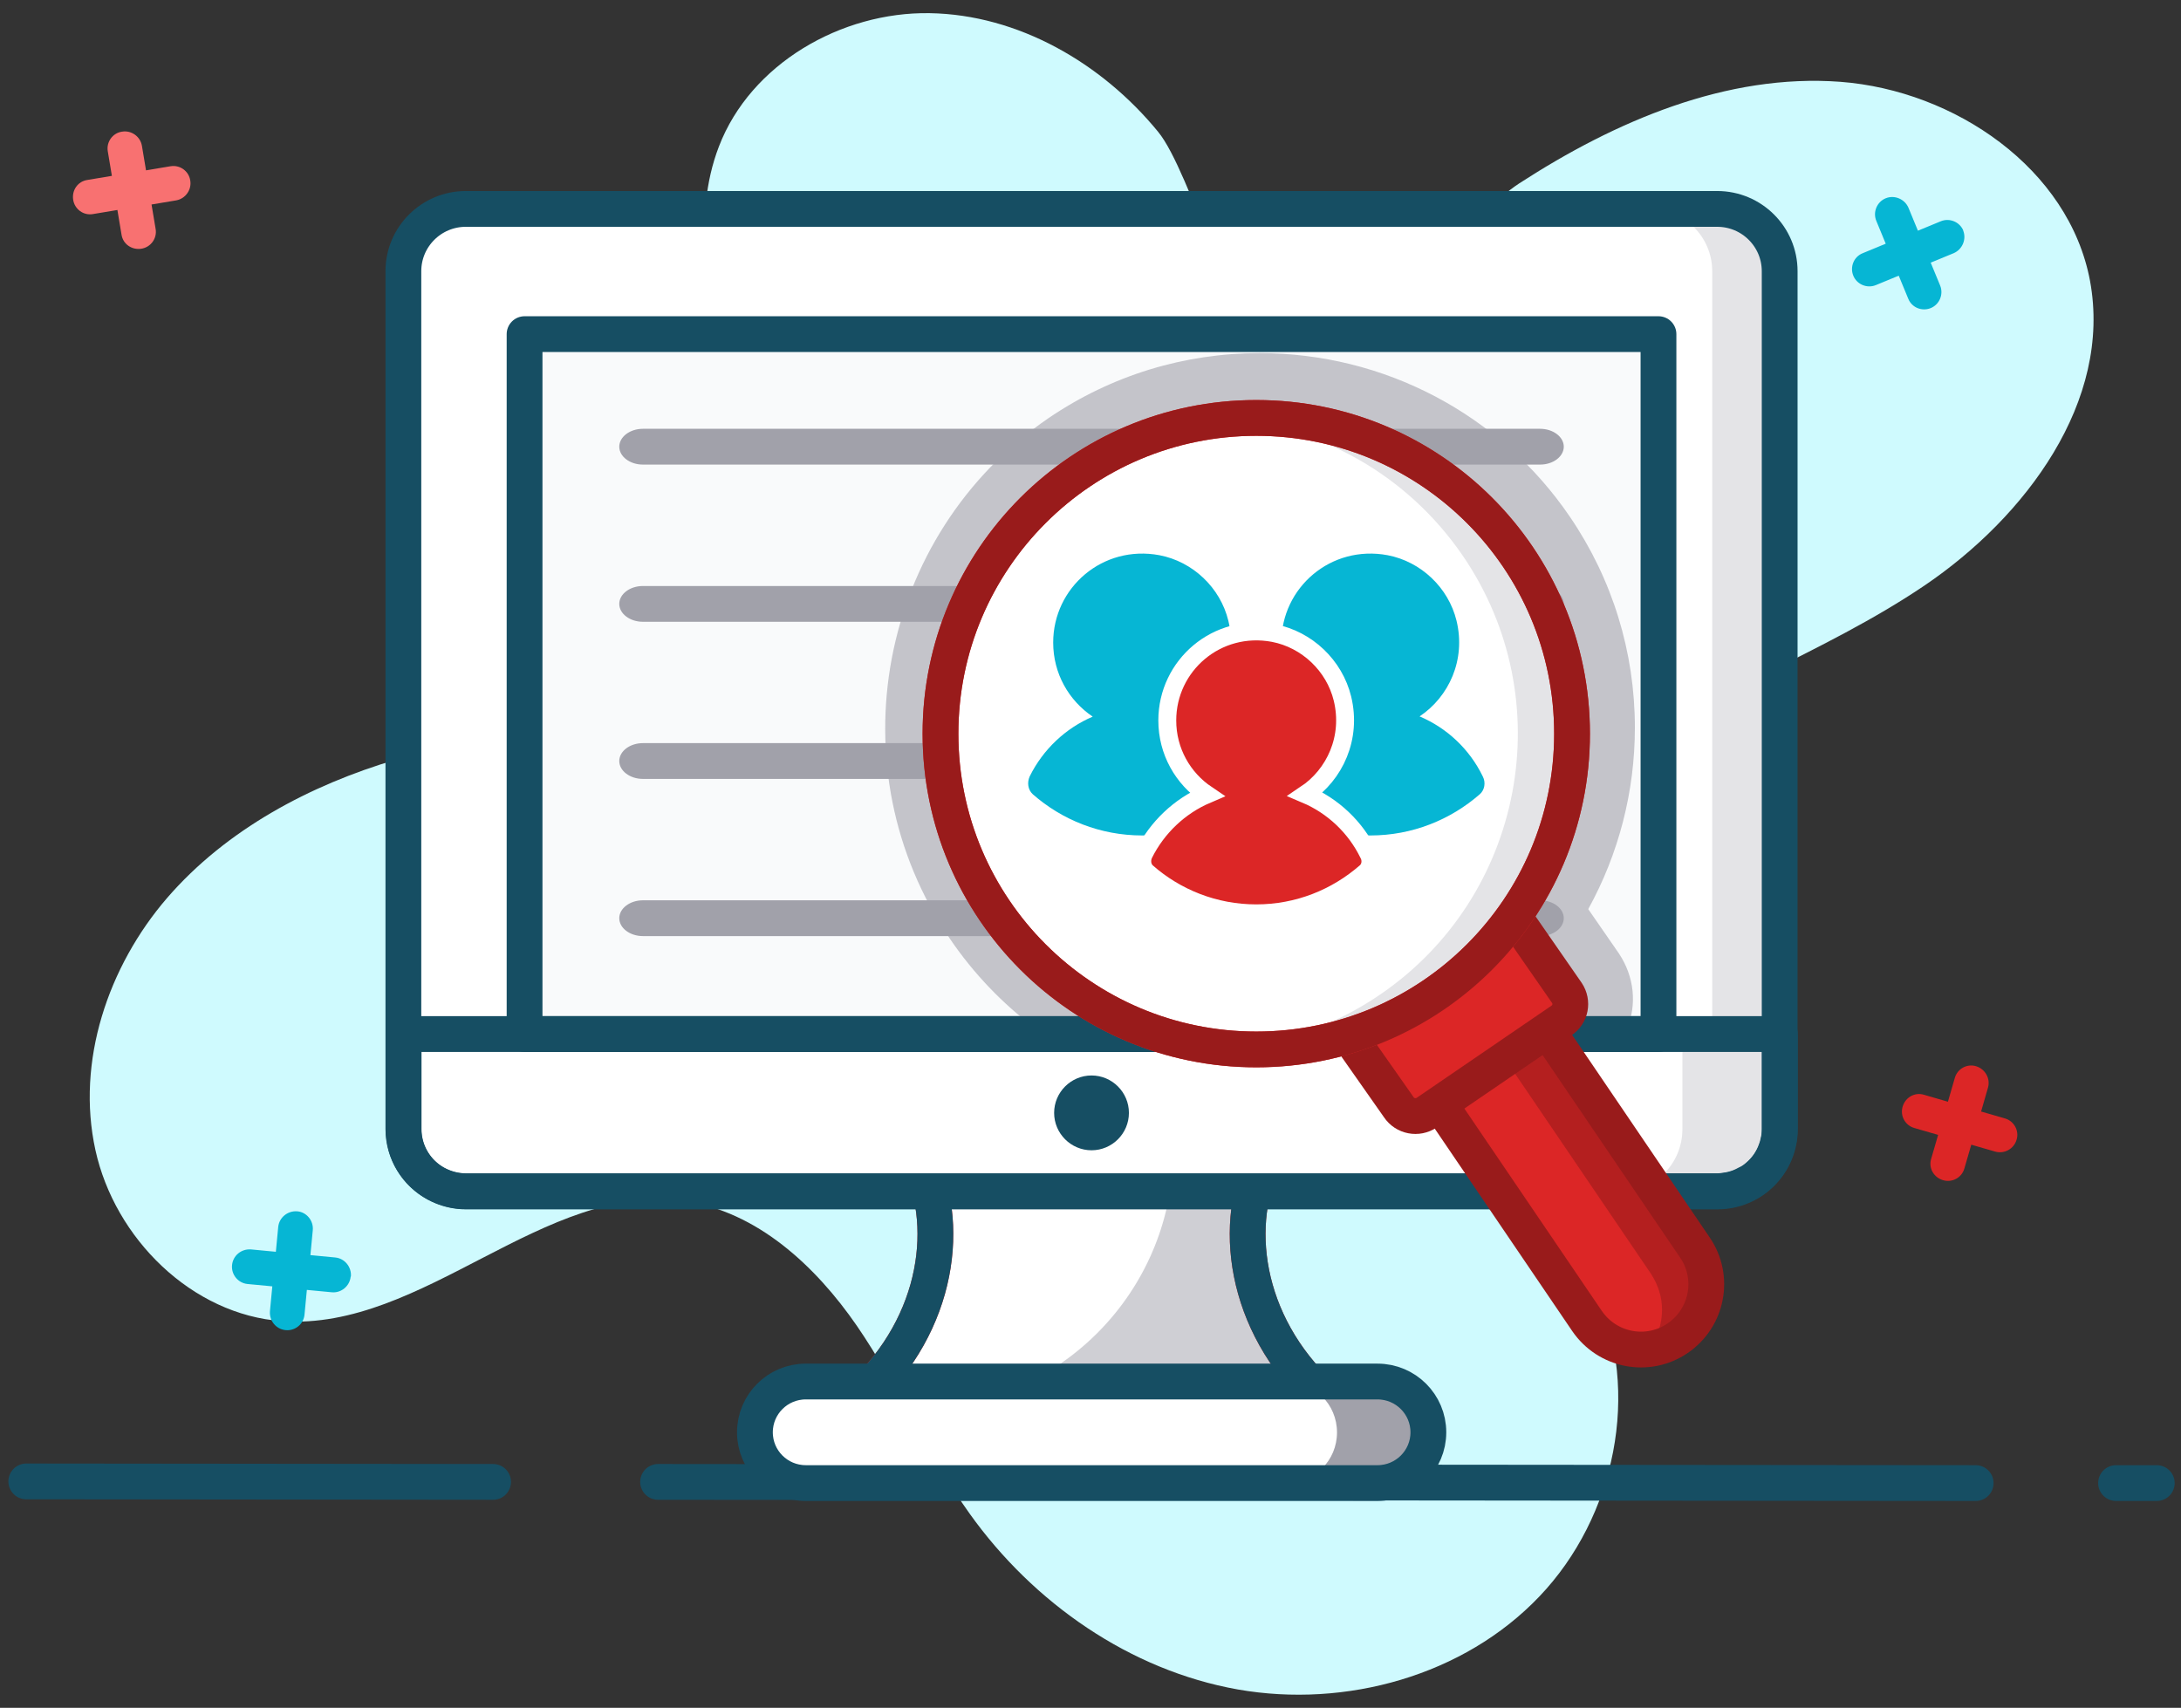
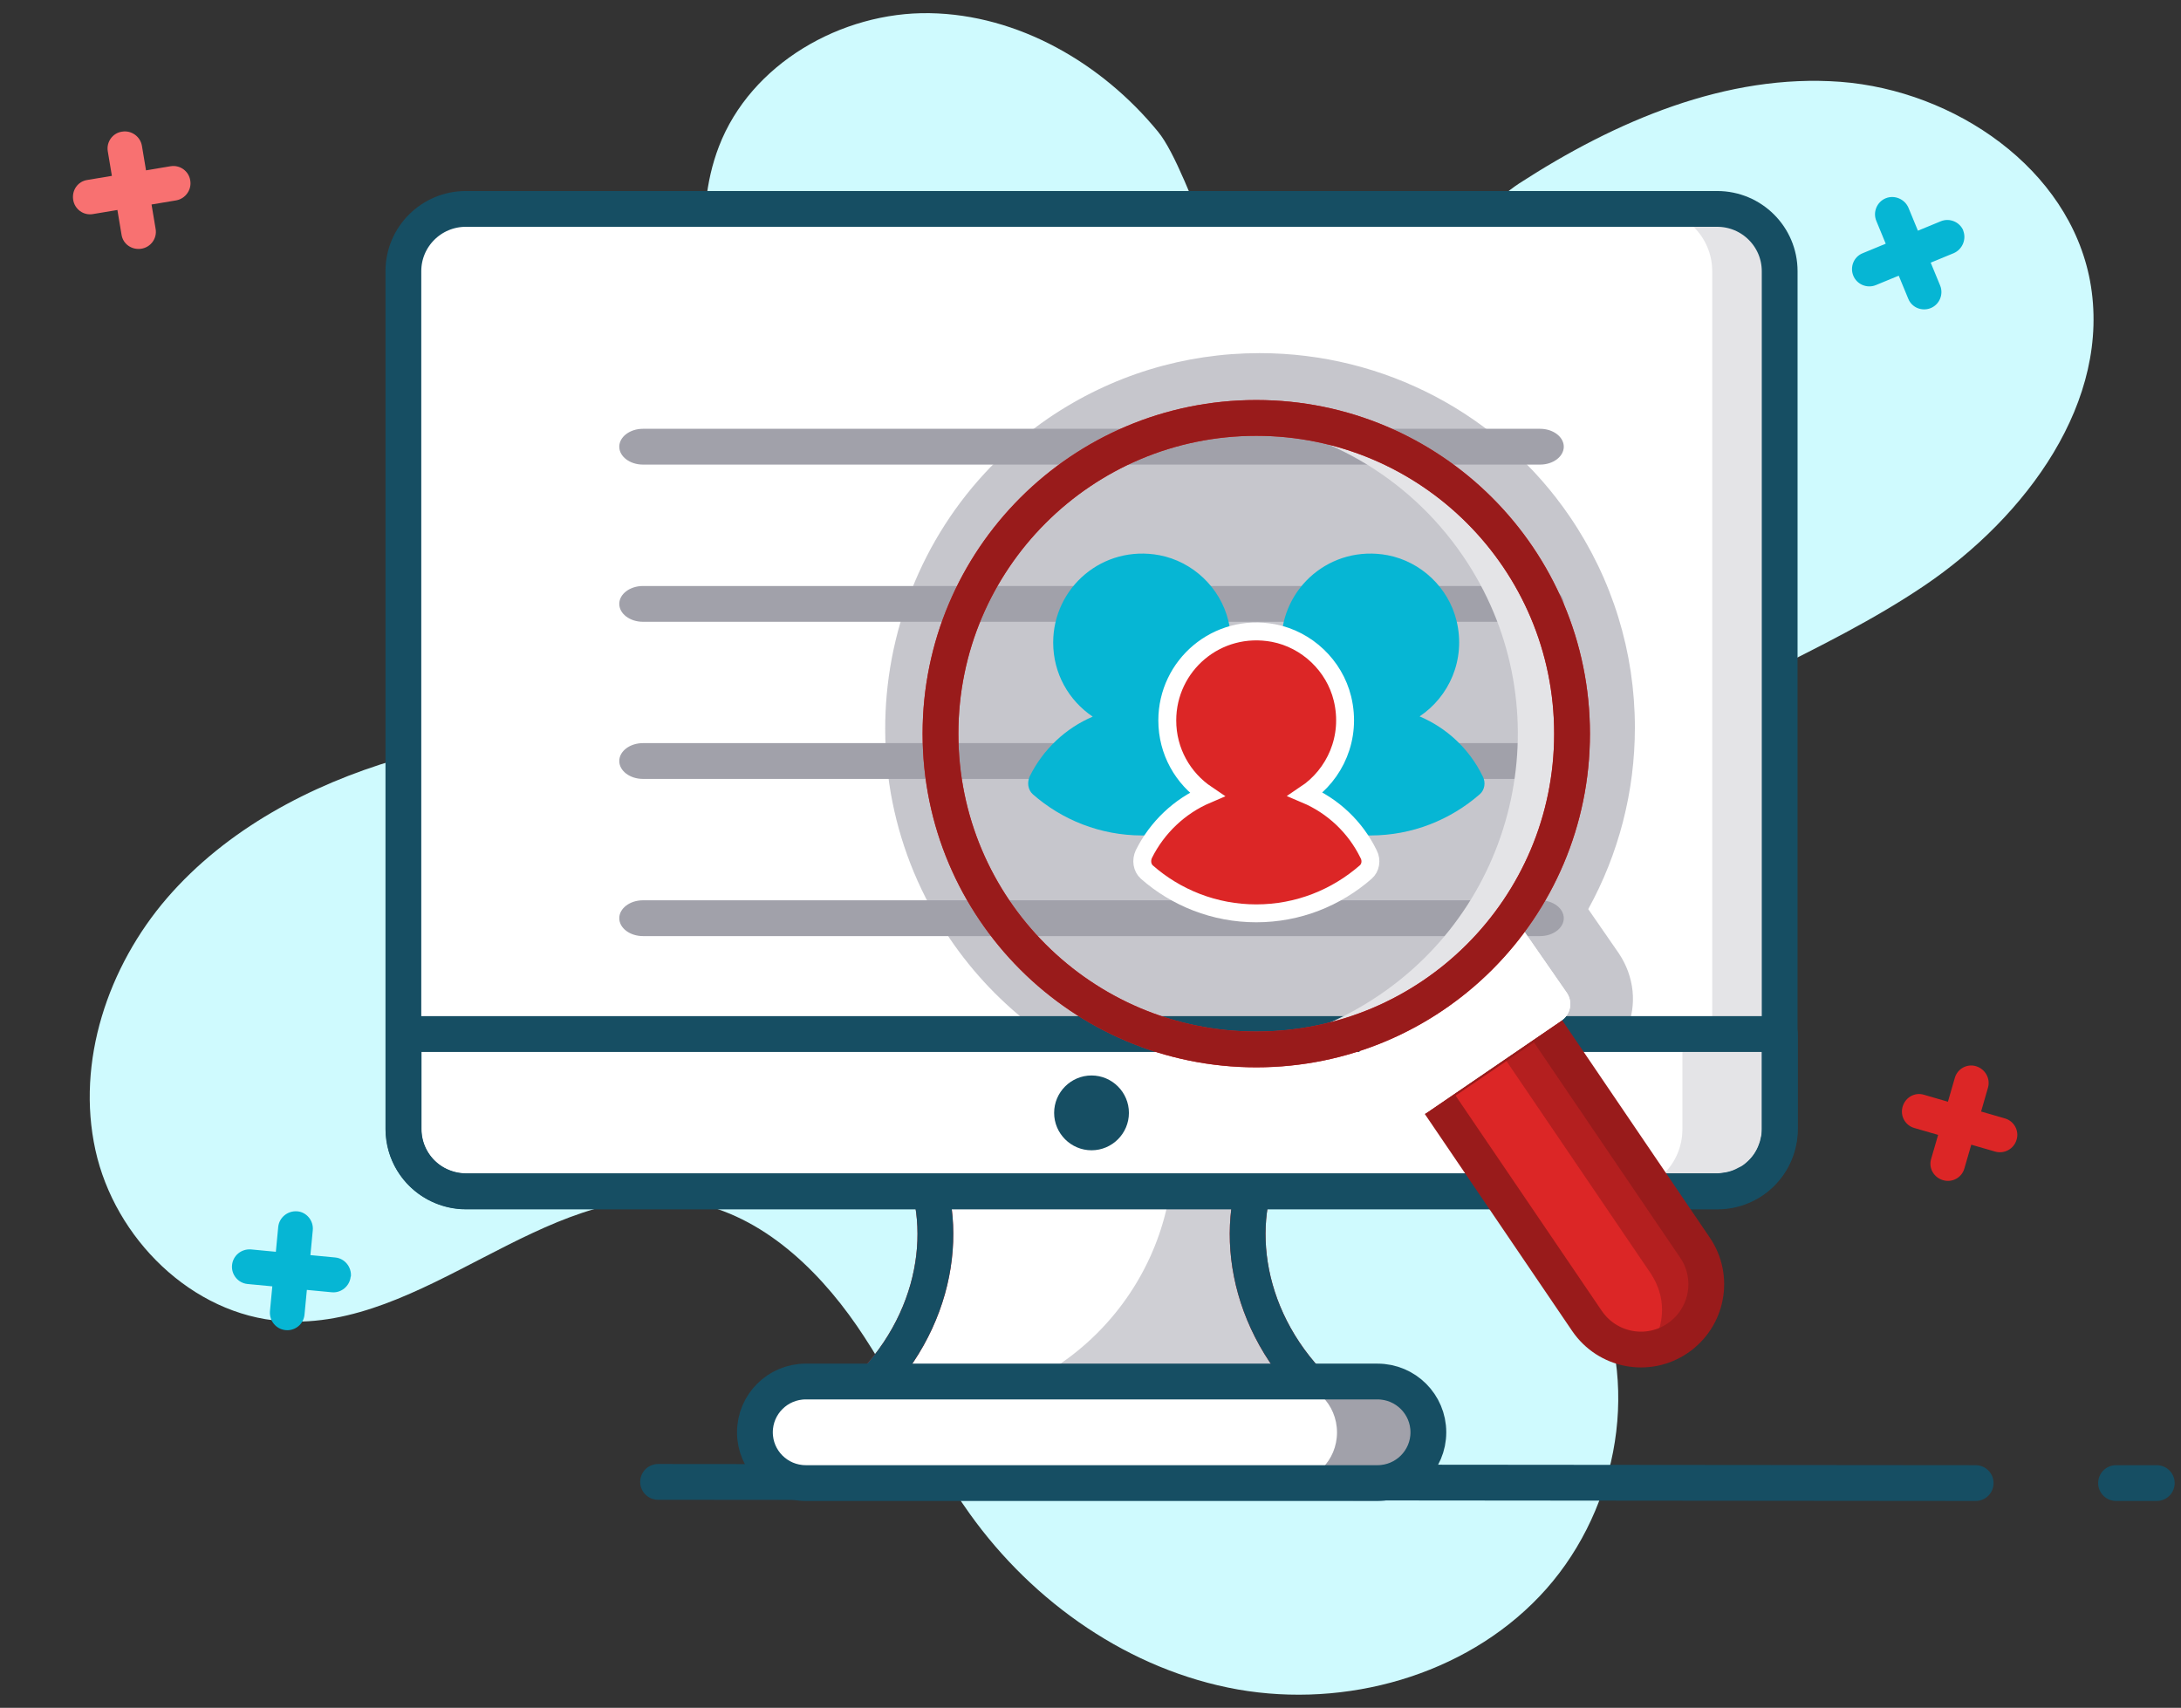
<svg xmlns="http://www.w3.org/2000/svg" fill="none" height="65" viewBox="0 0 83 65" width="83">
  <rect x="0" y="0" width="83" height="65" fill="#333333" stroke="none" />
  <path d="M73.24 22.284C69.376 24.896 64.835 26.41 61.079 29.167C57.331 31.932 54.367 36.68 55.755 41.13C56.692 44.157 59.403 46.292 60.727 49.175C62.466 52.959 61.466 57.742 58.583 60.76C55.71 63.778 51.214 65.021 47.106 64.3C42.998 63.571 39.323 61.003 36.9 57.607C35.278 55.346 34.188 52.76 32.611 50.463C31.035 48.175 28.801 46.103 26.053 45.716C20.693 44.95 16.135 50.661 10.738 50.283C7.297 50.04 4.369 47.13 3.631 43.77C2.892 40.401 4.108 36.788 6.36 34.175C8.612 31.572 11.793 29.878 15.09 28.905C17.36 28.239 19.702 27.869 21.909 27.059C24.125 26.248 26.269 24.887 27.36 22.806C30.071 17.627 25.26 11.032 27.36 5.573C28.567 2.429 32.017 0.447 35.377 0.501C38.746 0.555 41.935 2.402 44.071 5.014C45.332 6.537 46.98 12.888 48.494 13.356C50.269 13.906 56.169 8.05 57.818 6.978C61.475 4.609 65.709 2.789 70.043 3.114C74.385 3.447 78.736 6.411 79.538 10.69C80.384 15.266 77.096 19.672 73.24 22.284Z" fill="#CFFAFE" />
  <path d="M76.742 43.379C76.643 43.726 76.274 43.928 75.928 43.829L75.019 43.566L74.755 44.475C74.656 44.822 74.288 45.024 73.935 44.914C73.582 44.804 73.386 44.446 73.493 44.102L73.757 43.193L72.848 42.93C72.501 42.831 72.299 42.462 72.409 42.109C72.519 41.756 72.876 41.56 73.221 41.667L74.13 41.931L74.393 41.022C74.492 40.675 74.861 40.473 75.205 40.581C75.549 40.688 75.754 41.048 75.655 41.395L75.392 42.304L76.301 42.567C76.647 42.666 76.85 43.035 76.742 43.379Z" fill="#DC2626" />
  <path d="M7.24 6.869C7.301 7.224 7.056 7.566 6.7 7.627L5.767 7.783L5.923 8.716C5.984 9.071 5.739 9.413 5.373 9.467C5.007 9.52 4.676 9.283 4.624 8.926L4.468 7.992L3.534 8.148C3.179 8.209 2.837 7.964 2.784 7.598C2.73 7.232 2.968 6.901 3.325 6.849L4.258 6.693L4.102 5.76C4.041 5.404 4.286 5.062 4.643 5.011C4.999 4.95 5.341 5.195 5.401 5.55L5.557 6.483L6.491 6.327C6.846 6.267 7.188 6.512 7.24 6.869Z" fill="#F87171" />
  <path d="M74.709 8.771C74.844 9.104 74.682 9.492 74.349 9.636L73.475 9.996L73.835 10.87C73.97 11.203 73.808 11.591 73.475 11.726C73.141 11.861 72.754 11.708 72.619 11.366L72.258 10.492L71.385 10.852C71.051 10.987 70.664 10.825 70.529 10.492C70.394 10.158 70.547 9.771 70.889 9.636L71.763 9.275L71.403 8.402C71.268 8.068 71.43 7.681 71.763 7.546C72.096 7.411 72.484 7.573 72.628 7.906L72.988 8.78L73.862 8.42C74.195 8.285 74.583 8.447 74.718 8.78L74.709 8.771Z" fill="#06B6D4" />
-   <path d="M18.765 56.4L1 56.382" stroke="#164E63" stroke-linecap="round" stroke-linejoin="round" stroke-width="1.362" />
  <path d="M75.186 56.445L44.521 56.418L34.891 56.409L25.044 56.4" stroke="#164E63" stroke-linecap="round" stroke-linejoin="round" stroke-width="1.362" />
  <path d="M82.078 56.445H80.528" stroke="#164E63" stroke-linecap="round" stroke-linejoin="round" stroke-width="1.362" />
  <path d="M47.953 44.455H35.125C36.215 47.148 35.494 50.995 32.188 53.625H50.89C47.584 50.995 46.863 47.148 47.953 44.455Z" fill="white" />
  <path d="M50.89 53.625H34.782C39.998 53.625 44.269 49.58 44.629 44.445H47.953C46.863 47.139 47.575 50.995 50.881 53.625H50.89Z" fill="#A1A1AA" opacity="0.5" />
  <path d="M52.421 52.58H30.665C29.596 52.58 28.729 53.445 28.729 54.513C28.729 55.58 29.596 56.445 30.665 56.445H52.421C53.491 56.445 54.358 55.58 54.358 54.513C54.358 53.445 53.491 52.58 52.421 52.58Z" fill="white" />
  <path d="M52.421 52.58H30.665C29.596 52.58 28.729 53.445 28.729 54.513C28.729 55.58 29.596 56.445 30.665 56.445H52.421C53.491 56.445 54.358 55.58 54.358 54.513C54.358 53.445 53.491 52.58 52.421 52.58Z" fill="white" />
  <path d="M52.421 52.58H30.665C29.596 52.58 28.729 53.445 28.729 54.513C28.729 55.58 29.596 56.445 30.665 56.445H52.421C53.491 56.445 54.358 55.58 54.358 54.513C54.358 53.445 53.491 52.58 52.421 52.58Z" fill="white" />
  <path d="M52.421 52.58H30.665C29.596 52.58 28.729 53.445 28.729 54.513C28.729 55.58 29.596 56.445 30.665 56.445H52.421C53.491 56.445 54.358 55.58 54.358 54.513C54.358 53.445 53.491 52.58 52.421 52.58Z" fill="white" />
  <path d="M47.953 44.455H35.125C36.215 47.148 35.494 50.995 32.188 53.625H50.89C47.584 50.995 46.863 47.148 47.953 44.455Z" stroke="#DC2626" stroke-linecap="round" stroke-linejoin="round" stroke-width="1.362" />
  <path d="M47.953 44.455H35.125C36.215 47.148 35.494 50.995 32.188 53.625H50.89C47.584 50.995 46.863 47.148 47.953 44.455Z" stroke="#164E63" stroke-linecap="round" stroke-linejoin="round" stroke-width="1.362" />
  <path d="M67.727 10.33V42.968C67.727 43.157 67.709 43.346 67.655 43.517C67.646 43.59 67.628 43.68 67.601 43.752C67.457 44.166 67.204 44.526 66.871 44.806C66.781 44.887 66.673 44.959 66.547 45.022L66.493 45.049C66.286 45.166 66.069 45.238 65.835 45.292C65.817 45.301 65.799 45.301 65.781 45.301C65.637 45.319 65.493 45.328 65.367 45.328H17.747C17.341 45.328 16.954 45.22 16.612 45.04C15.864 44.644 15.36 43.869 15.36 42.959V10.33C15.36 9.023 16.432 7.951 17.747 7.951H65.367C66.682 7.951 67.745 9.023 67.745 10.33H67.727Z" fill="white" />
  <path d="M67.727 10.321V42.977C67.727 43.166 67.709 43.355 67.655 43.526C67.646 43.599 67.628 43.689 67.592 43.77C67.457 44.175 67.196 44.535 66.862 44.815C66.763 44.896 66.664 44.968 66.538 45.031C66.52 45.04 66.511 45.049 66.484 45.058C66.277 45.166 66.052 45.247 65.817 45.301C65.799 45.31 65.781 45.31 65.763 45.31C65.61 45.328 65.475 45.337 65.349 45.337H62.773C62.908 45.337 63.052 45.328 63.187 45.31C63.205 45.31 63.223 45.31 63.25 45.301C63.493 45.247 63.7 45.175 63.908 45.058L63.971 45.031C64.088 44.959 64.196 44.896 64.286 44.815C64.61 44.535 64.871 44.175 65.016 43.77C65.043 43.689 65.07 43.599 65.079 43.526C65.142 43.355 65.16 43.166 65.16 42.977V10.321C65.16 9.014 64.097 7.951 62.782 7.951H65.358C66.673 7.951 67.727 9.014 67.727 10.321Z" fill="#E4E4E7" />
  <path d="M67.727 39.355V42.968C67.727 44.148 66.88 45.121 65.754 45.301C65.628 45.328 65.493 45.337 65.358 45.337H17.738C16.423 45.337 15.36 44.283 15.36 42.968V39.355H67.727Z" fill="white" />
  <path d="M67.727 39.355V42.977C67.727 44.292 66.664 45.355 65.349 45.355H61.655C62.971 45.355 64.025 44.292 64.025 42.977V39.355H67.727Z" fill="#E4E4E7" />
  <path d="M67.727 10.321V42.968C67.727 43.157 67.709 43.346 67.655 43.517C67.646 43.59 67.619 43.671 67.592 43.743C67.457 44.157 67.196 44.526 66.862 44.797C66.772 44.878 66.664 44.95 66.547 45.013L66.484 45.04C66.277 45.157 66.061 45.238 65.826 45.283C65.808 45.292 65.781 45.292 65.763 45.292C65.628 45.319 65.493 45.337 65.349 45.337H17.729C17.324 45.337 16.936 45.229 16.594 45.049C15.855 44.653 15.351 43.869 15.351 42.968V10.321C15.351 9.014 16.414 7.951 17.729 7.951H65.349C66.664 7.951 67.727 9.014 67.727 10.321V10.321Z" stroke="#164E63" stroke-linecap="round" stroke-linejoin="round" stroke-width="1.362" />
-   <path d="M63.115 12.717H19.963V39.355H63.115V12.717Z" fill="#F9FAFB" stroke="#164E63" stroke-linecap="round" stroke-linejoin="round" stroke-width="1.362" />
  <g clip-path="url(#clip0_4134_723)">
    <path d="M65.892 45.087C65.766 45.114 65.631 45.123 65.496 45.123H54.469L54.055 44.51H54.01C53.776 44.51 53.569 44.483 53.361 44.438C52.632 44.303 51.947 43.844 51.497 43.168L50.505 41.754C49.686 41.898 48.848 41.979 47.983 41.979C47.073 41.979 46.172 41.898 45.299 41.727C43.127 41.312 41.118 40.429 39.407 39.141C38.155 38.204 37.056 37.06 36.155 35.736C31.732 29.241 33.416 20.349 39.911 15.908C42.299 14.286 45.064 13.44 47.938 13.44C52.677 13.44 57.091 15.764 59.748 19.674C61.361 22.043 62.217 24.817 62.217 27.691C62.217 30.123 61.604 32.493 60.442 34.601L61.613 36.294C62.199 37.177 62.298 38.24 61.919 39.141C61.91 39.159 61.901 39.186 61.892 39.204L64.451 42.979L64.541 43.105L65.892 45.087Z" fill="#A1A1AA" opacity="0.6" />
  </g>
  <path d="M58.61 17.682H24.467C23.972 17.682 23.567 17.376 23.567 17.001C23.567 16.627 23.972 16.32 24.467 16.32H58.61C59.106 16.32 59.511 16.627 59.511 17.001C59.511 17.376 59.106 17.682 58.61 17.682Z" fill="#A1A1AA" />
  <path d="M58.61 23.665H24.467C23.972 23.665 23.567 23.358 23.567 22.984C23.567 22.609 23.972 22.303 24.467 22.303H58.61C59.106 22.303 59.511 22.609 59.511 22.984C59.511 23.358 59.106 23.665 58.61 23.665Z" fill="#A1A1AA" />
  <path d="M58.61 29.645H24.467C23.972 29.645 23.567 29.338 23.567 28.964C23.567 28.589 23.972 28.283 24.467 28.283H58.61C59.106 28.283 59.511 28.589 59.511 28.964C59.511 29.338 59.106 29.645 58.61 29.645Z" fill="#A1A1AA" />
  <path d="M58.61 35.627H24.467C23.972 35.627 23.567 35.321 23.567 34.946C23.567 34.572 23.972 34.265 24.467 34.265H58.61C59.106 34.265 59.511 34.572 59.511 34.946C59.511 35.321 59.106 35.627 58.61 35.627Z" fill="#A1A1AA" />
  <path d="M15.36 39.355V42.968C15.36 44.283 16.423 45.346 17.738 45.346H65.358C66.673 45.346 67.736 44.283 67.736 42.968V39.355H15.369H15.36Z" stroke="#164E63" stroke-linecap="round" stroke-linejoin="round" stroke-width="1.362" />
  <path d="M42.962 42.355C42.962 43.139 42.323 43.779 41.539 43.779C40.755 43.779 40.116 43.139 40.116 42.355C40.116 41.572 40.755 40.932 41.539 40.932C42.323 40.932 42.962 41.572 42.962 42.355Z" fill="#164E63" />
  <path d="M52.421 52.58H30.665C29.596 52.58 28.729 53.445 28.729 54.513C28.729 55.58 29.596 56.445 30.665 56.445H52.421C53.491 56.445 54.358 55.58 54.358 54.513C54.358 53.445 53.491 52.58 52.421 52.58Z" fill="white" />
  <path d="M52.421 52.58H30.665C29.596 52.58 28.729 53.445 28.729 54.513C28.729 55.58 29.596 56.445 30.665 56.445H52.421C53.491 56.445 54.358 55.58 54.358 54.513C54.358 53.445 53.491 52.58 52.421 52.58Z" fill="white" />
  <path d="M54.349 54.517C54.349 55.589 53.493 56.445 52.421 56.445H48.953C50.025 56.445 50.881 55.589 50.881 54.517C50.881 53.445 50.025 52.589 48.953 52.589H52.421C53.493 52.589 54.349 53.445 54.349 54.517Z" fill="#A1A1AA" />
  <path d="M52.421 52.58H30.665C29.596 52.58 28.729 53.445 28.729 54.513C28.729 55.58 29.596 56.445 30.665 56.445H52.421C53.491 56.445 54.358 55.58 54.358 54.513C54.358 53.445 53.491 52.58 52.421 52.58Z" stroke="#164E63" stroke-linecap="round" stroke-linejoin="round" stroke-width="1.362" />
  <path d="M64.502 47.481L58.556 38.725L54.448 41.518L60.394 50.274C61.169 51.409 62.709 51.706 63.844 50.932C64.98 50.157 65.277 48.617 64.502 47.481Z" fill="#DC2626" />
  <path d="M64.934 48.869C64.934 49.662 64.547 50.445 63.844 50.923C63.502 51.148 63.133 51.292 62.754 51.337C63.079 50.905 63.25 50.382 63.25 49.851C63.25 49.373 63.106 48.896 62.818 48.463L56.944 39.815L58.566 38.716L64.511 47.472C64.799 47.905 64.944 48.382 64.944 48.869H64.934Z" fill="#991B1B" opacity="0.6" />
  <path d="M64.502 47.481L58.556 38.725L54.448 41.518L60.394 50.274C61.169 51.409 62.709 51.706 63.844 50.932C64.98 50.157 65.277 48.617 64.502 47.481Z" stroke="#991B1B" stroke-linecap="round" stroke-linejoin="round" stroke-width="1.362" />
  <path d="M59.421 38.842L54.295 42.346C53.944 42.581 53.467 42.491 53.232 42.139L51.178 39.212C52.331 38.779 53.466 38.194 54.538 37.464C55.682 36.68 56.692 35.779 57.547 34.788L59.628 37.788C59.863 38.139 59.773 38.608 59.421 38.842Z" fill="white" />
  <path d="M59.421 38.842L54.295 42.346C53.944 42.581 53.467 42.491 53.232 42.139L51.178 39.212C52.331 38.779 53.466 38.194 54.538 37.464C55.682 36.68 56.692 35.779 57.547 34.788L59.628 37.788C59.863 38.139 59.773 38.608 59.421 38.842Z" fill="white" />
-   <path d="M59.421 38.842L54.295 42.346C53.944 42.581 53.467 42.491 53.232 42.139L51.178 39.212C52.331 38.779 53.466 38.194 54.538 37.464C55.682 36.68 56.692 35.779 57.547 34.788L59.628 37.788C59.863 38.139 59.773 38.608 59.421 38.842Z" fill="#DC2626" />
-   <path d="M59.421 38.842L54.295 42.346C53.944 42.581 53.467 42.491 53.232 42.139L51.178 39.212C52.331 38.779 53.466 38.194 54.538 37.464C55.682 36.68 56.692 35.779 57.547 34.788L59.628 37.788C59.863 38.139 59.773 38.608 59.421 38.842V38.842Z" stroke="#991B1B" stroke-linecap="round" stroke-linejoin="round" stroke-width="1.362" />
-   <path d="M54.584 37.86C49.088 41.599 41.611 40.184 37.872 34.698C34.134 29.212 35.557 21.726 41.043 17.987C46.53 14.248 54.007 15.672 57.746 21.158C61.484 26.644 60.07 34.121 54.584 37.86Z" fill="white" />
  <path d="M54.584 37.86C52.205 39.473 49.458 40.13 46.791 39.896C48.782 39.734 50.755 39.058 52.511 37.86C57.998 34.122 59.412 26.635 55.673 21.158C53.547 18.05 50.232 16.248 46.746 15.951C50.944 15.582 55.205 17.429 57.736 21.158C61.475 26.644 60.061 34.122 54.575 37.86H54.584Z" fill="#E4E4E7" />
  <path d="M47.809 39.941C54.446 39.941 59.826 34.561 59.826 27.924C59.826 21.287 54.446 15.906 47.809 15.906C41.172 15.906 35.791 21.287 35.791 27.924C35.791 34.561 41.172 39.941 47.809 39.941Z" stroke="#DC2626" stroke-linecap="round" stroke-linejoin="round" stroke-width="1.362" />
  <path d="M47.809 39.941C54.446 39.941 59.826 34.561 59.826 27.924C59.826 21.287 54.446 15.906 47.809 15.906C41.172 15.906 35.791 21.287 35.791 27.924C35.791 34.561 41.172 39.941 47.809 39.941Z" stroke="#991B1B" stroke-linecap="round" stroke-linejoin="round" stroke-width="1.362" />
  <path d="M56.43 29.554C56.547 29.779 56.502 30.068 56.313 30.23C55.196 31.203 53.745 31.797 52.151 31.797C50.556 31.797 49.097 31.203 47.989 30.23C47.799 30.059 47.763 29.779 47.871 29.545C48.376 28.527 49.232 27.716 50.268 27.275C49.358 26.662 48.763 25.635 48.763 24.455C48.763 22.365 50.646 20.726 52.808 21.131C54.078 21.374 55.123 22.365 55.43 23.626C55.79 25.113 55.142 26.518 54.024 27.266C55.069 27.707 55.925 28.518 56.421 29.536L56.43 29.554Z" fill="#06B6D4" />
  <path d="M47.746 29.554C47.863 29.779 47.818 30.068 47.629 30.23C46.512 31.203 45.061 31.797 43.467 31.797C41.872 31.797 40.413 31.203 39.305 30.23C39.116 30.059 39.08 29.779 39.188 29.545C39.692 28.527 40.548 27.716 41.584 27.275C40.674 26.662 40.08 25.635 40.08 24.455C40.08 22.365 41.962 20.726 44.124 21.131C45.395 21.374 46.44 22.365 46.746 23.626C47.106 25.113 46.458 26.518 45.34 27.266C46.386 27.707 47.241 28.518 47.737 29.536L47.746 29.554Z" fill="#06B6D4" />
  <path d="M52.088 32.517C52.206 32.743 52.16 33.031 51.971 33.193C50.854 34.166 49.404 34.761 47.809 34.761C46.215 34.761 44.755 34.166 43.647 33.193C43.458 33.022 43.422 32.743 43.53 32.508C44.035 31.491 44.891 30.68 45.926 30.238C45.017 29.626 44.422 28.599 44.422 27.419C44.422 25.329 46.305 23.689 48.467 24.094C49.737 24.338 50.782 25.329 51.089 26.59C51.449 28.076 50.8 29.482 49.683 30.229C50.728 30.671 51.584 31.482 52.079 32.499L52.088 32.517Z" fill="#DC2626" />
  <path d="M52.088 32.517C52.206 32.743 52.16 33.031 51.971 33.193C50.854 34.166 49.404 34.761 47.809 34.761C46.215 34.761 44.755 34.166 43.647 33.193C43.458 33.022 43.422 32.743 43.53 32.508C44.035 31.491 44.891 30.68 45.926 30.238C45.017 29.626 44.422 28.599 44.422 27.419C44.422 25.329 46.305 23.689 48.467 24.094C49.737 24.338 50.782 25.329 51.089 26.59C51.449 28.076 50.8 29.482 49.683 30.229C50.728 30.671 51.584 31.482 52.079 32.499L52.088 32.517Z" fill="#DC2626" stroke="white" stroke-width="0.681" />
  <path d="M13.345 48.588C13.309 48.949 12.984 49.219 12.624 49.183L11.678 49.093L11.588 50.039C11.552 50.399 11.227 50.66 10.867 50.624C10.507 50.588 10.245 50.273 10.273 49.904L10.363 48.958L9.417 48.868C9.056 48.831 8.795 48.507 8.831 48.147C8.867 47.786 9.183 47.525 9.552 47.552L10.498 47.642L10.588 46.697C10.624 46.336 10.948 46.075 11.309 46.102C11.669 46.129 11.939 46.462 11.903 46.823L11.813 47.769L12.759 47.859C13.119 47.895 13.381 48.219 13.354 48.579L13.345 48.588Z" fill="#06B6D4" />
  <defs>
    <clipPath id="clip0_4134_723">
      <rect fill="white" height="26.558" transform="translate(33.687 13.44)" width="32.006" />
    </clipPath>
  </defs>
</svg>